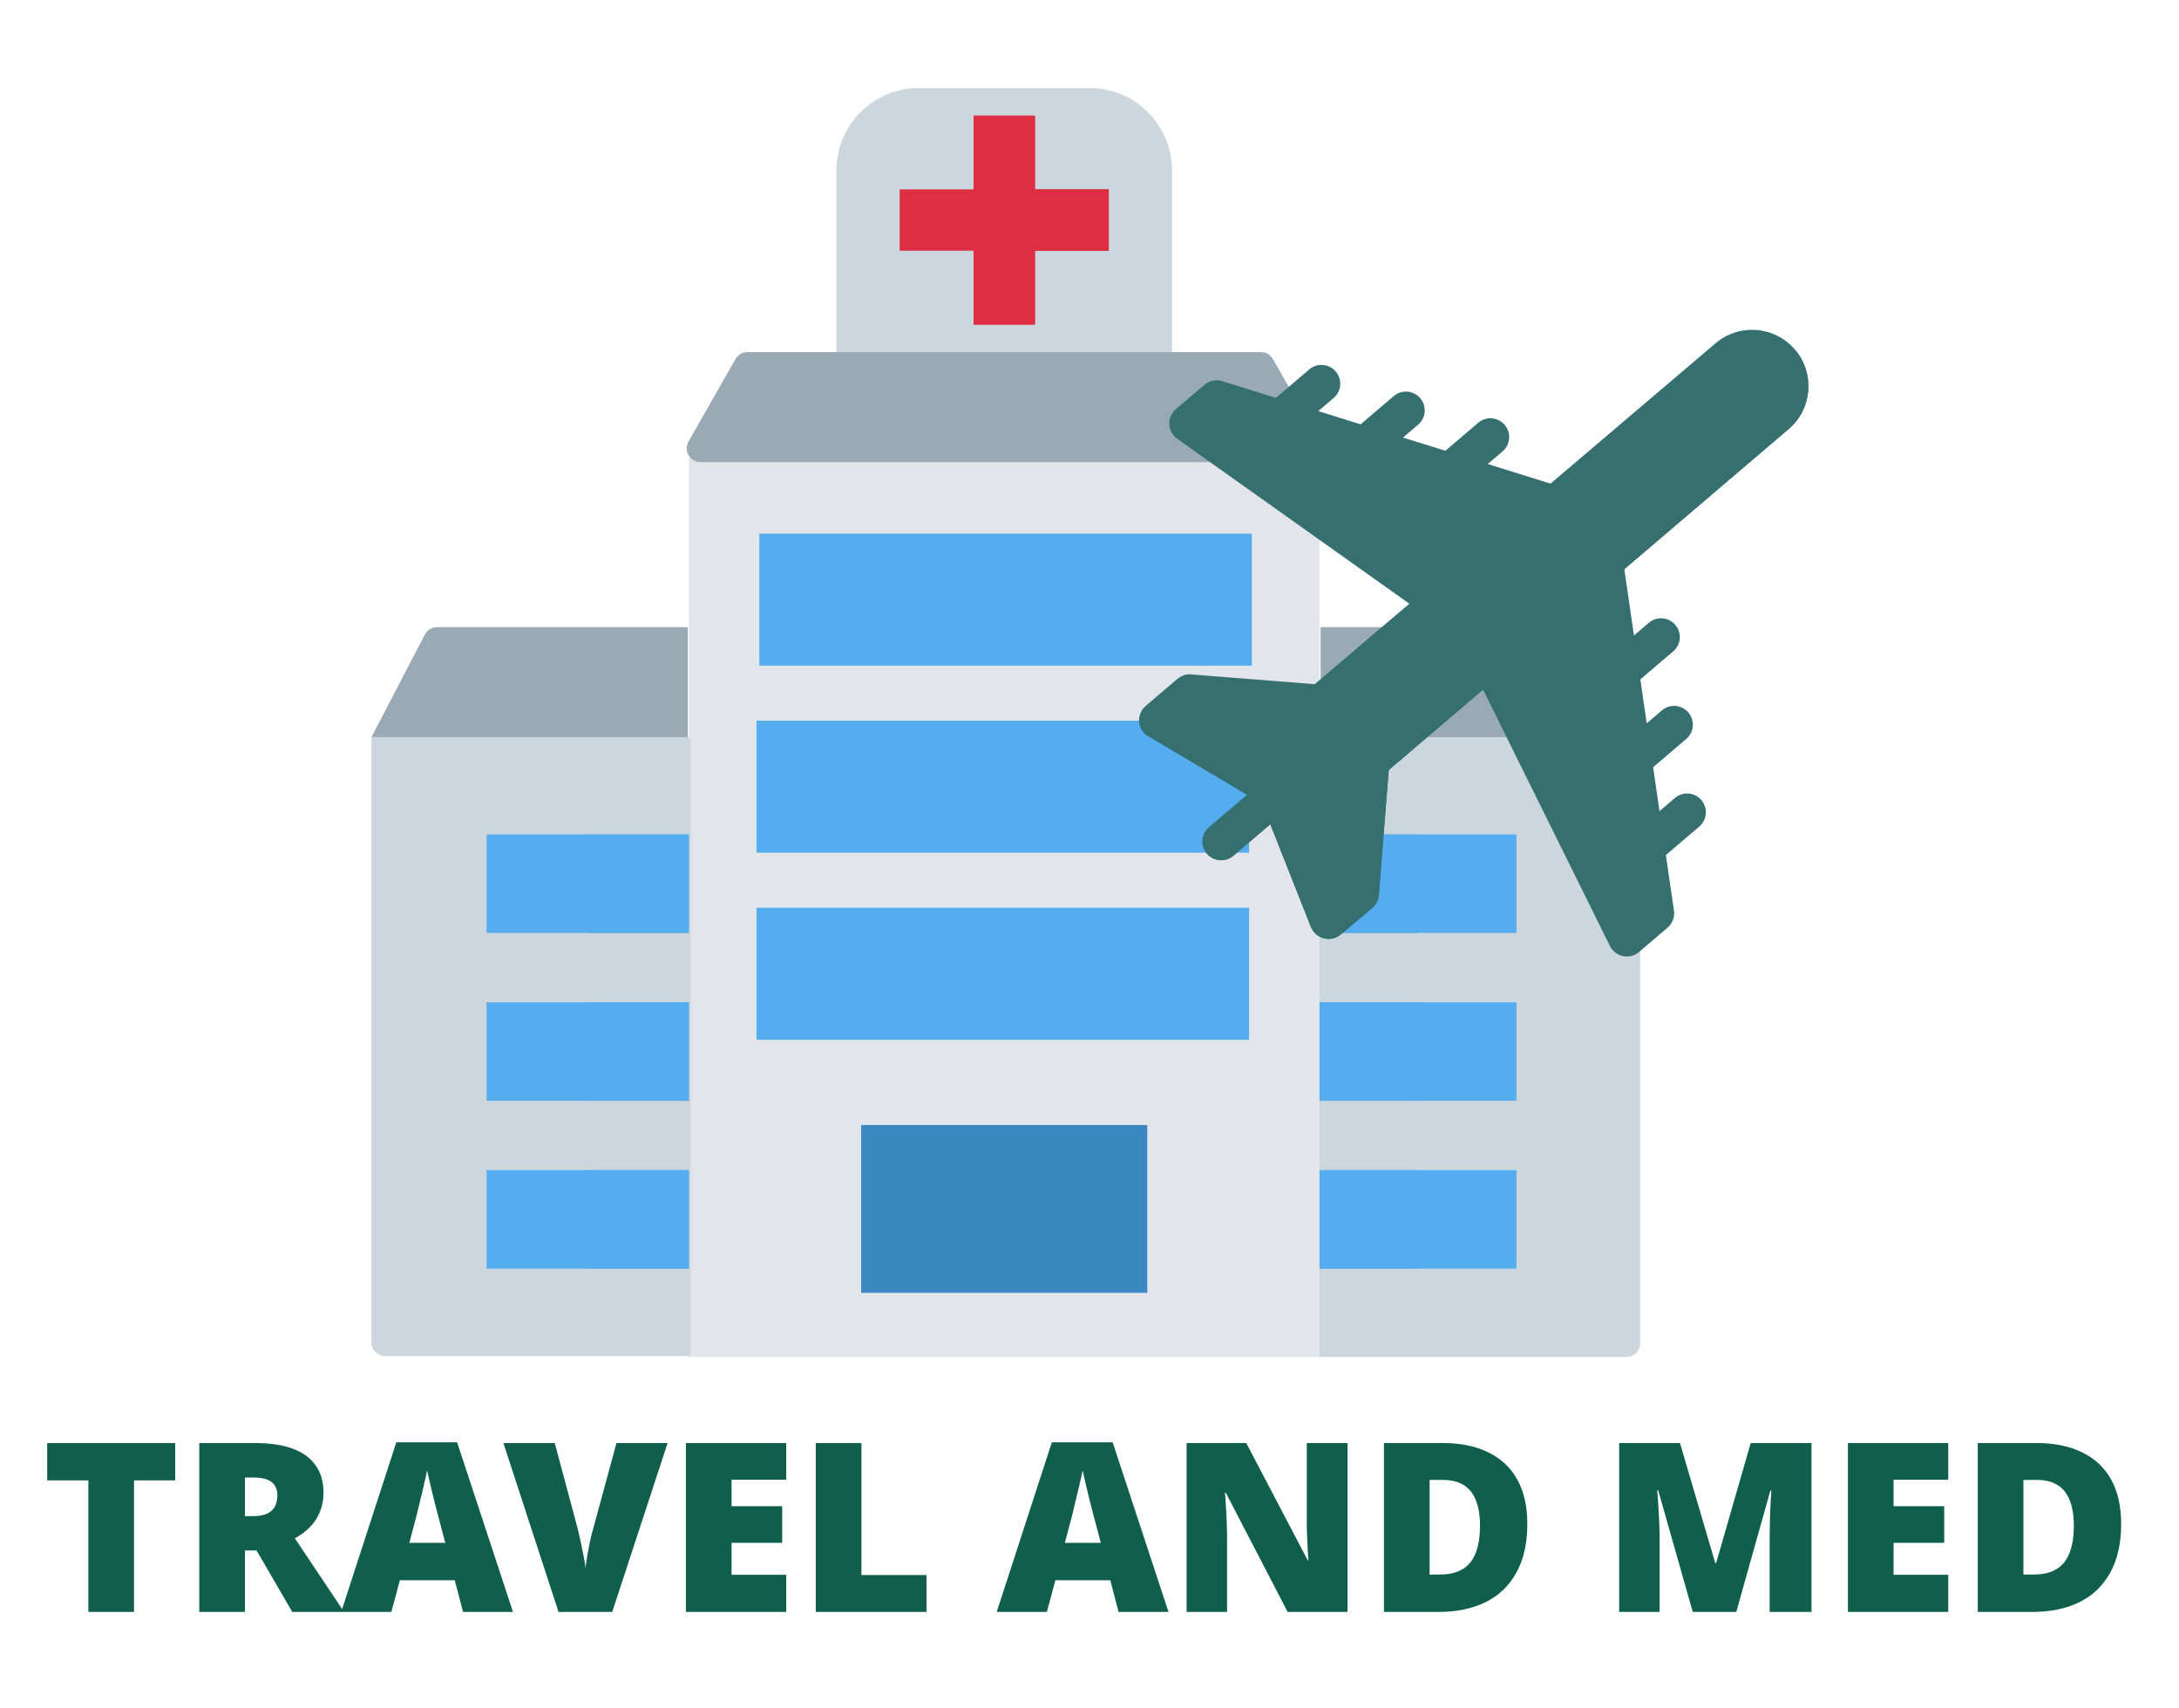
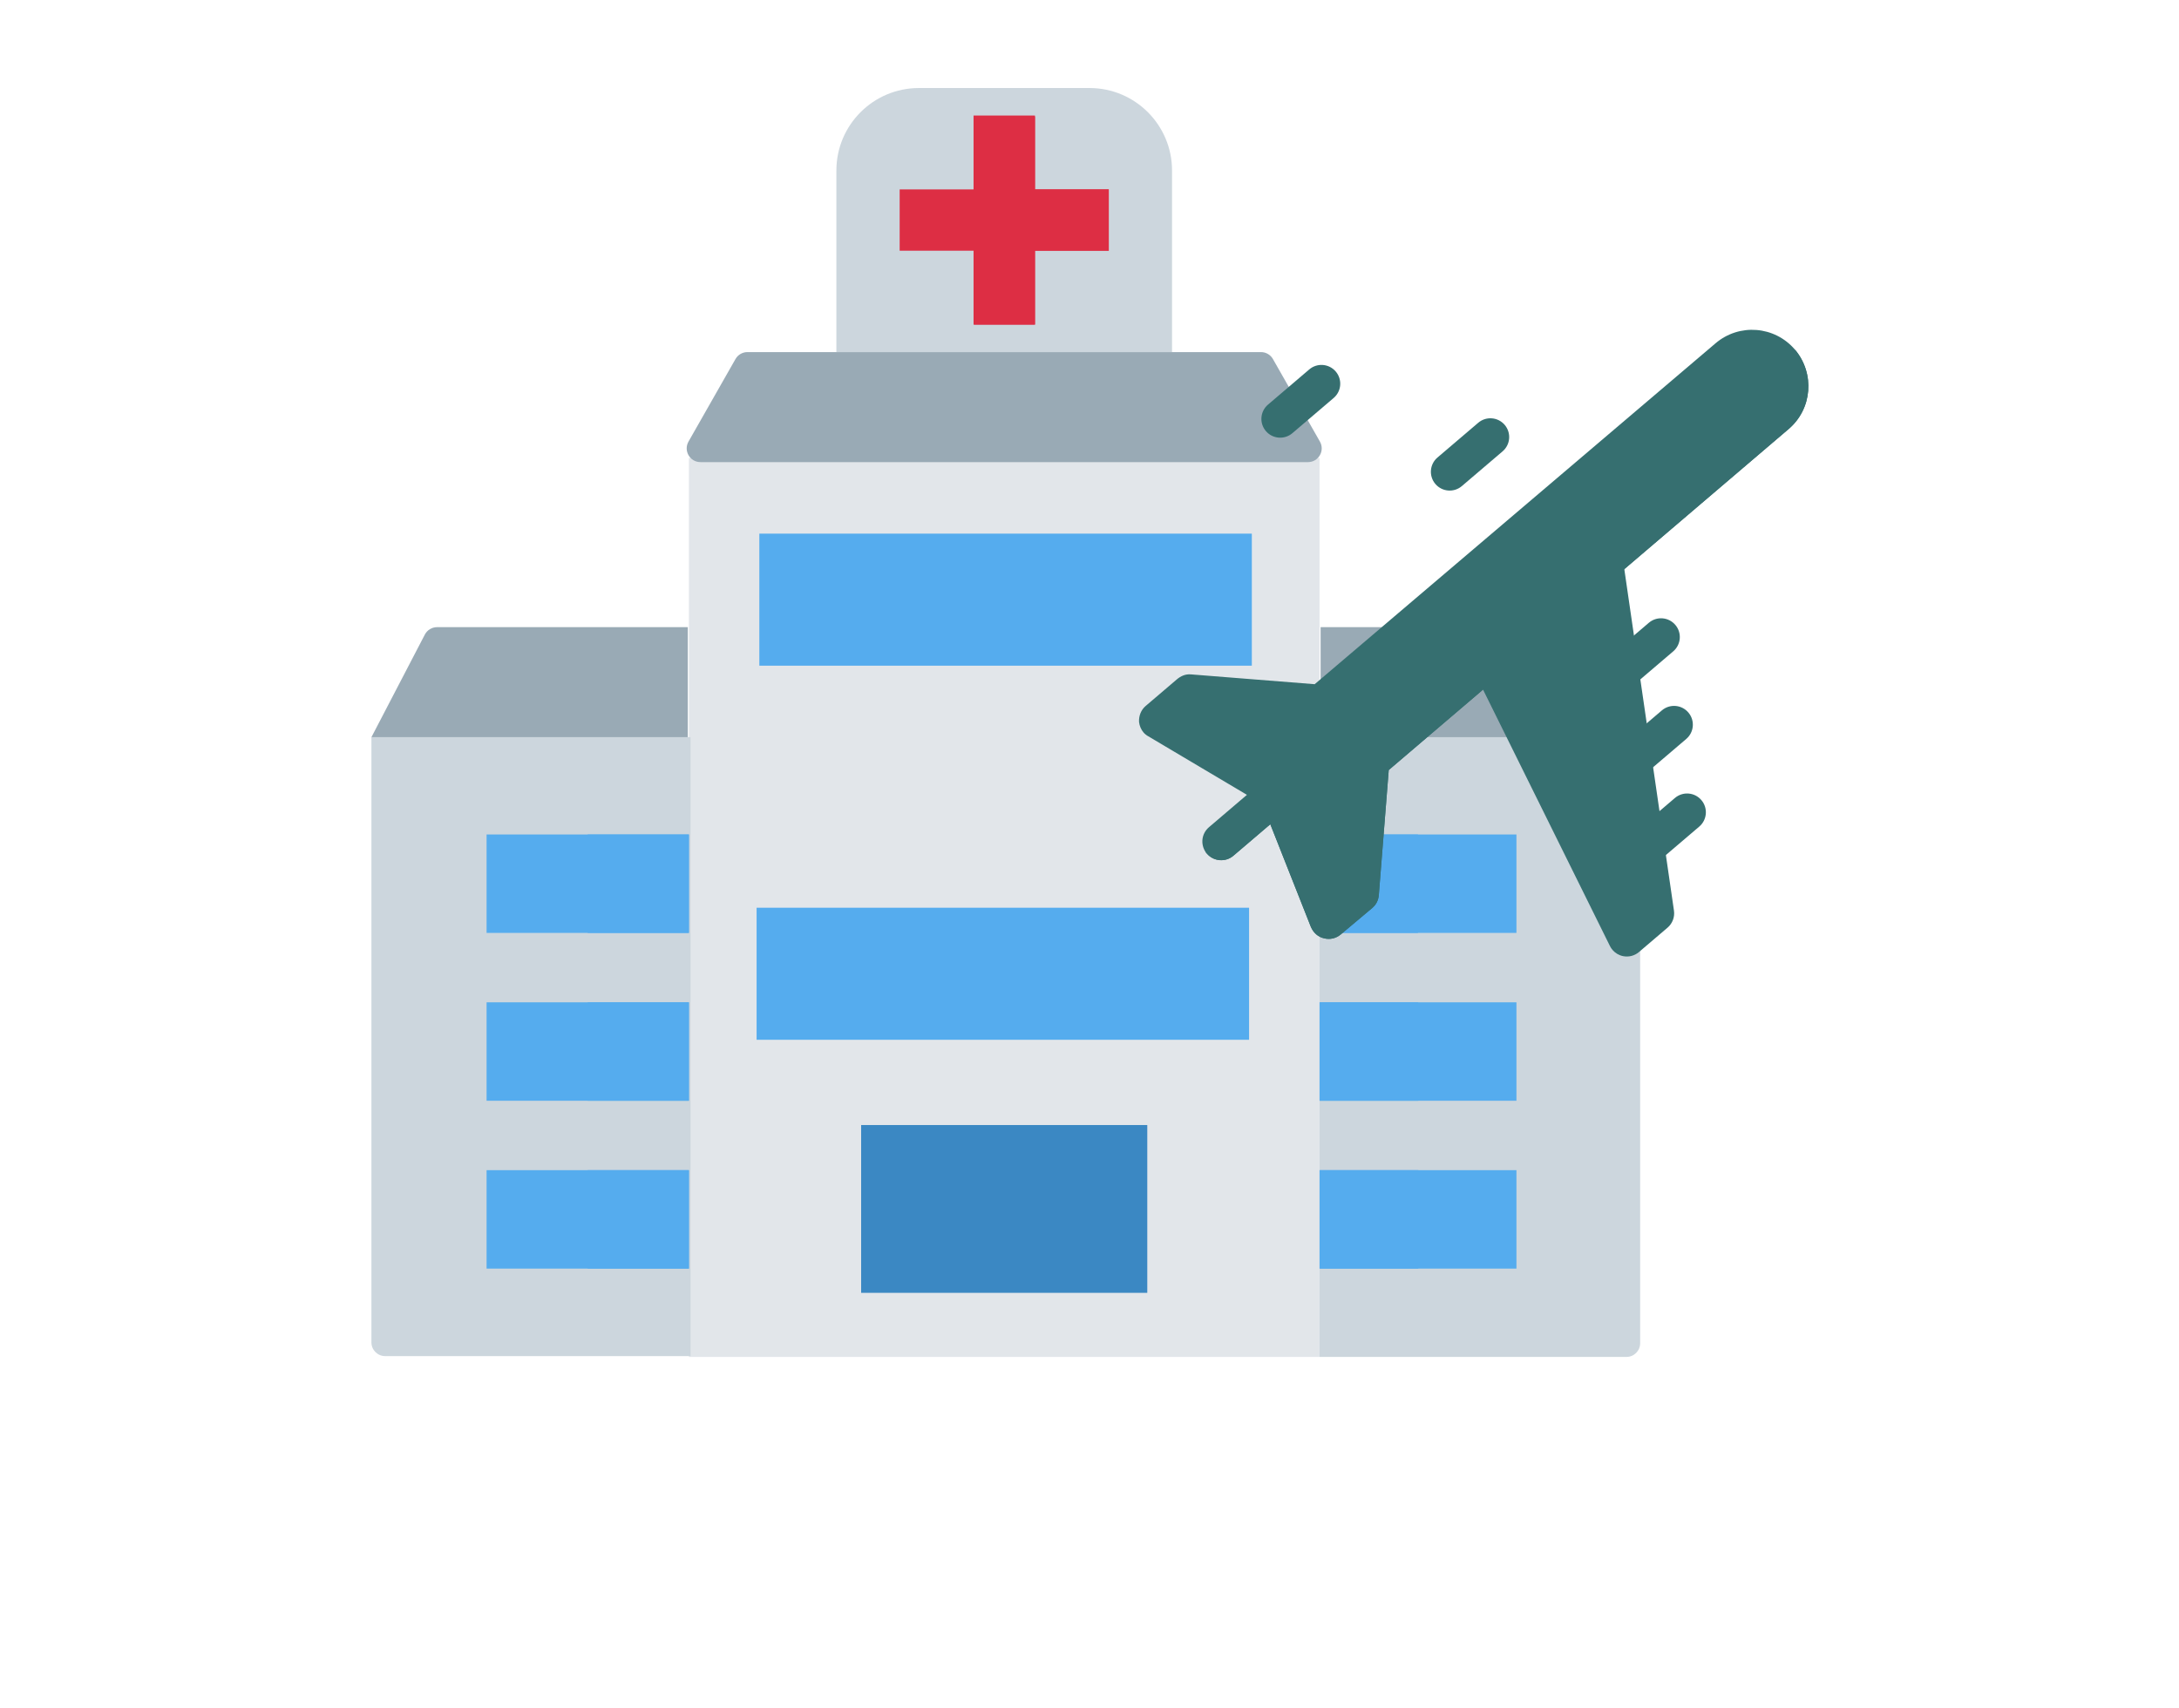
<svg xmlns="http://www.w3.org/2000/svg" width="792" height="621" viewBox="0 0 792 621" fill="none">
  <path d="M250.393 166.485H479.607V493.305H250.393V166.485Z" fill="#E2E6EA" />
  <path d="M135 268H251V493H140C137.239 493 135 490.761 135 488V268Z" fill="#CCD6DD" />
  <path d="M479.607 267.788H596.151V488.302C596.151 491.063 593.913 493.302 591.151 493.302H479.607V267.788Z" fill="#CCD6DD" />
  <path d="M176.858 303.365H250.393V339.15H176.858V303.365Z" fill="#55ACEE" />
  <path d="M176.858 364.384H250.393V400.169H176.858V364.384Z" fill="#55ACEE" />
  <path d="M176.858 425.402H250.393V461.187H176.858V425.402Z" fill="#55ACEE" />
  <path d="M479.607 303.365H551.177V339.15H479.607V303.365Z" fill="#55ACEE" />
  <path d="M479.607 364.384H551.177V400.169H479.607V364.384Z" fill="#55ACEE" />
  <path d="M479.607 425.402H551.177V461.187H479.607V425.402Z" fill="#55ACEE" />
  <path d="M276 194H455V242H276V194Z" fill="#55ACEE" />
-   <path d="M275 262H454V310H275V262Z" fill="#55ACEE" />
  <path d="M275 330H454V378H275V330Z" fill="#55ACEE" />
  <path d="M313 409H417V470H313V409Z" fill="#3B88C3" />
  <path d="M213.626 303.365H250.393V339.15H213.626V303.365Z" fill="#55ACEE" />
  <path d="M213.626 364.384H250.393V400.169H213.626V364.384Z" fill="#55ACEE" />
  <path d="M213.626 425.402H250.393V461.187H213.626V425.402Z" fill="#55ACEE" />
  <path d="M479.723 425.402H515.508V461.187H479.723V425.402Z" fill="#55ACEE" />
  <path d="M479.723 364.384H515.508V400.169H479.723V364.384Z" fill="#55ACEE" />
  <path d="M479.723 303.365H515.392V339.15H479.723V303.365Z" fill="#55ACEE" />
  <path d="M304 62C304 45.431 317.431 32 334 32H396C412.569 32 426 45.431 426 62V128H304V62Z" fill="#CCD6DD" />
  <path d="M267.327 130.527C268.216 128.965 269.875 128 271.673 128H458.327C460.125 128 461.784 128.965 462.673 130.527L479.747 160.527C481.644 163.86 479.237 168 475.401 168H254.599C250.763 168 248.356 163.86 250.253 160.527L267.327 130.527Z" fill="#99AAB5" />
  <path d="M480 228H571.978C573.836 228 575.541 229.031 576.405 230.676L596 268H480V228Z" fill="#99AAB5" />
  <path d="M154.418 230.692C155.279 229.038 156.989 228 158.853 228H250V268H135L154.418 230.692Z" fill="#99AAB5" />
  <path d="M521.717 175.947C519.268 173.076 519.61 168.772 522.481 166.323L537.285 153.696C540.156 151.247 544.461 151.589 546.91 154.46C549.357 157.33 549.015 161.635 546.146 164.084L531.34 176.711C528.47 179.16 524.166 178.818 521.717 175.947V175.947Z" fill="#366F70" />
-   <path d="M490.911 166.334C488.464 163.463 488.805 159.159 491.674 156.712L506.582 143.996C509.453 141.549 513.755 141.891 516.204 144.76C518.653 147.631 518.312 151.935 515.441 154.384L500.535 167.098C497.664 169.547 493.36 169.205 490.911 166.334Z" fill="#366F70" />
  <path d="M460.113 156.718C457.664 153.847 458.006 149.542 460.877 147.094L475.878 134.298C478.749 131.849 483.053 132.191 485.502 135.062C487.951 137.931 487.61 142.236 484.739 144.684L469.735 157.481C466.864 159.928 462.562 159.587 460.113 156.718Z" fill="#366F70" />
  <path d="M583.721 248.67C581.272 245.799 581.613 241.495 584.484 239.048L599.304 226.406C602.175 223.957 606.479 224.299 608.928 227.17C611.377 230.041 611.035 234.345 608.164 236.794L593.345 249.434C590.474 251.883 586.169 251.541 583.721 248.67Z" fill="#366F70" />
  <path d="M588.36 280.602C585.912 277.731 586.253 273.427 589.124 270.978L604.04 258.256C606.911 255.807 611.215 256.149 613.664 259.02C616.113 261.891 615.771 266.195 612.9 268.642L597.983 281.366C595.112 283.814 590.808 283.473 588.36 280.602Z" fill="#366F70" />
  <path d="M593.005 312.528C590.556 309.657 590.897 305.353 593.768 302.904L608.775 290.104C611.646 287.655 615.951 287.997 618.398 290.868C620.847 293.739 620.505 298.043 617.634 300.492L602.627 313.292C599.758 315.741 595.453 315.399 593.005 312.528Z" fill="#366F70" />
-   <path d="M579.246 180.709L444.239 138.558C441.999 137.865 439.557 138.362 437.773 139.884L427.385 148.744C425.784 150.111 424.902 152.14 424.996 154.243C425.064 155.771 425.644 157.221 426.621 158.368C426.985 158.793 427.4 159.177 427.862 159.501L524.011 227.824L579.246 180.709Z" fill="#366F70" />
  <path d="M608.437 331.065L588.091 191.112L532.861 238.22L585.173 343.934C585.425 344.444 585.739 344.915 586.098 345.336C587.075 346.481 588.415 347.283 589.914 347.591C591.975 348.015 594.119 347.467 595.72 346.099L606.108 337.239C607.893 335.717 608.768 333.384 608.437 331.065V331.065Z" fill="#366F70" />
  <path d="M501.162 325.36L504.766 279.936L650.118 155.968C658.739 148.615 659.659 135.808 652.497 127.203L652.409 127.099C645.055 118.477 632.161 117.454 623.538 124.808L477.846 248.735L432.809 245.161C430.884 245.008 429.177 245.757 427.723 246.999L416.402 256.655C414.74 258.073 413.891 260.233 414.004 262.469C414.178 263.935 414.752 265.241 415.638 266.279C416.08 266.798 416.715 267.333 417.368 267.674L458.8 292.268L476.462 336.958C477.359 339.062 479.074 340.649 481.264 341.114C483.349 341.668 485.618 341.169 487.383 339.663L498.752 330.107C500.206 328.867 501.009 327.284 501.162 325.36V325.36Z" fill="#366F70" />
  <path d="M498.752 330.107L487.384 339.663C485.618 341.171 483.35 341.668 481.264 341.114C479.074 340.651 477.36 339.062 476.462 336.958L458.801 292.268L652.497 127.203C659.659 135.808 658.739 148.615 650.118 155.968L504.767 279.936L501.162 325.36C501.009 327.285 500.206 328.867 498.752 330.107V330.107Z" fill="#366F70" />
  <path d="M489.849 275.655L448.299 311.093C445.392 313.573 441.069 313.134 438.677 310.33L438.233 309.811C436.241 306.843 436.74 303.011 439.441 300.706L480.989 265.267C483.689 262.964 487.554 263.076 490.066 265.601C490.347 265.719 490.435 265.824 490.613 266.031C493.005 268.835 492.757 273.174 489.849 275.655V275.655Z" fill="#366F70" />
  <path d="M489.849 275.655L448.3 311.093C445.392 313.573 441.069 313.134 438.677 310.33L438.233 309.811L490.066 265.601C490.347 265.719 490.435 265.824 490.613 266.031C493.005 268.835 492.757 273.174 489.849 275.655V275.655Z" fill="#366F70" />
  <path d="M403 68.858V91.143H376.142V118H353.858V91.143H327V68.858H353.858V42H376.142V68.858H403Z" fill="#DD2E44" />
  <path d="M403 68.858V91.143H376.22V118H354L376.22 42V68.858H403Z" fill="#DD2E44" />
-   <path d="M48.712 586H32.114V538.184H17.15V524.596H63.676V538.184H48.712V586ZM92.556 524.596C98.118 524.596 102.733 525.284 106.403 526.66C110.129 528.036 112.91 530.071 114.745 532.766C116.637 535.403 117.583 538.729 117.583 542.742C117.583 545.207 117.153 547.472 116.293 549.536C115.49 551.6 114.315 553.435 112.767 555.04C111.219 556.645 109.355 558.05 107.177 559.254L125.065 586H106.231L93.245 563.64H89.031V586H72.433V524.596H92.556ZM92.299 537.152H89.031V551.17H92.126C93.847 551.17 95.337 550.941 96.599 550.482C97.917 549.966 98.949 549.163 99.695 548.074C100.44 546.927 100.813 545.408 100.813 543.516C100.813 542.197 100.526 541.079 99.953 540.162C99.379 539.187 98.462 538.442 97.201 537.926C95.939 537.41 94.305 537.152 92.299 537.152ZM168.302 586L165.292 574.476H145.34L142.244 586H124.012L144.05 524.338H166.152L186.448 586H168.302ZM159.186 550.826C158.899 549.737 158.498 548.189 157.982 546.182C157.466 544.118 156.95 541.997 156.434 539.818C155.918 537.639 155.516 535.862 155.23 534.486C155 535.862 154.628 537.582 154.112 539.646C153.653 541.71 153.166 543.745 152.65 545.752C152.191 547.759 151.79 549.45 151.446 550.826L148.78 560.888H161.852L159.186 550.826ZM242.653 524.596L222.529 586H203.007L182.969 524.596H201.631L209.973 555.728C210.259 556.875 210.603 558.365 211.005 560.2C211.406 562.035 211.779 563.869 212.123 565.704C212.524 567.539 212.753 569.029 212.811 570.176C212.925 569.029 213.126 567.567 213.413 565.79C213.757 563.955 214.101 562.149 214.445 560.372C214.846 558.537 215.219 557.047 215.563 555.9L224.077 524.596H242.653ZM285.768 586H249.304V524.596H285.768V537.926H265.902V547.558H284.306V560.888H265.902V572.498H285.768V586ZM296.503 586V524.596H313.101V572.584H336.751V586H296.503ZM406.565 586L403.555 574.476H383.603L380.507 586H362.275L382.313 524.338H404.415L424.711 586H406.565ZM397.449 550.826C397.163 549.737 396.761 548.189 396.245 546.182C395.729 544.118 395.213 541.997 394.697 539.818C394.181 537.639 393.78 535.862 393.493 534.486C393.264 535.862 392.891 537.582 392.375 539.646C391.917 541.71 391.429 543.745 390.913 545.752C390.455 547.759 390.053 549.45 389.709 550.826L387.043 560.888H400.115L397.449 550.826ZM489.778 586H468.02L445.574 542.742H445.23C445.344 543.717 445.43 544.863 445.488 546.182C445.602 547.501 445.688 548.877 445.746 550.31C445.803 551.743 445.86 553.148 445.918 554.524C445.975 555.9 446.004 557.161 446.004 558.308V586H431.298V524.596H452.97L475.33 567.252H475.588C475.53 566.277 475.444 565.159 475.33 563.898C475.272 562.579 475.215 561.261 475.158 559.942C475.1 558.566 475.043 557.219 474.986 555.9C474.986 554.581 474.986 553.406 474.986 552.374V524.596H489.778V586ZM555.136 554.008C555.136 561.117 553.789 567.051 551.094 571.81C548.457 576.569 544.73 580.123 539.914 582.474C535.098 584.825 529.422 586 522.886 586H503.02V524.596H524.262C530.856 524.596 536.446 525.743 541.032 528.036C545.619 530.272 549.116 533.569 551.524 537.926C553.932 542.283 555.136 547.644 555.136 554.008ZM537.936 554.61C537.936 550.883 537.42 547.787 536.388 545.322C535.414 542.857 533.923 541.022 531.916 539.818C529.967 538.614 527.473 538.012 524.434 538.012H519.618V572.412H523.316C528.362 572.412 532.06 570.95 534.41 568.026C536.761 565.102 537.936 560.63 537.936 554.61ZM615.263 586L602.707 541.796H602.363C602.477 542.943 602.592 544.491 602.707 546.44C602.821 548.389 602.936 550.511 603.051 552.804C603.165 555.04 603.223 557.219 603.223 559.34V586H588.517V524.596H610.619L623.433 568.198H623.777L636.333 524.596H658.435V586H643.213V559.082C643.213 557.133 643.241 555.069 643.299 552.89C643.356 550.654 643.442 548.561 643.557 546.612C643.671 544.605 643.757 543.029 643.815 541.882H643.471L631.087 586H615.263ZM708.125 586H671.661V524.596H708.125V537.926H688.259V547.558H706.663V560.888H688.259V572.498H708.125V586ZM770.976 554.008C770.976 561.117 769.629 567.051 766.934 571.81C764.297 576.569 760.57 580.123 755.754 582.474C750.938 584.825 745.262 586 738.726 586H718.86V524.596H740.102C746.696 524.596 752.286 525.743 756.872 528.036C761.459 530.272 764.956 533.569 767.364 537.926C769.772 542.283 770.976 547.644 770.976 554.008ZM753.776 554.61C753.776 550.883 753.26 547.787 752.228 545.322C751.254 542.857 749.763 541.022 747.756 539.818C745.807 538.614 743.313 538.012 740.274 538.012H735.458V572.412H739.156C744.202 572.412 747.9 570.95 750.25 568.026C752.601 565.102 753.776 560.63 753.776 554.61Z" fill="#105F4C" />
</svg>